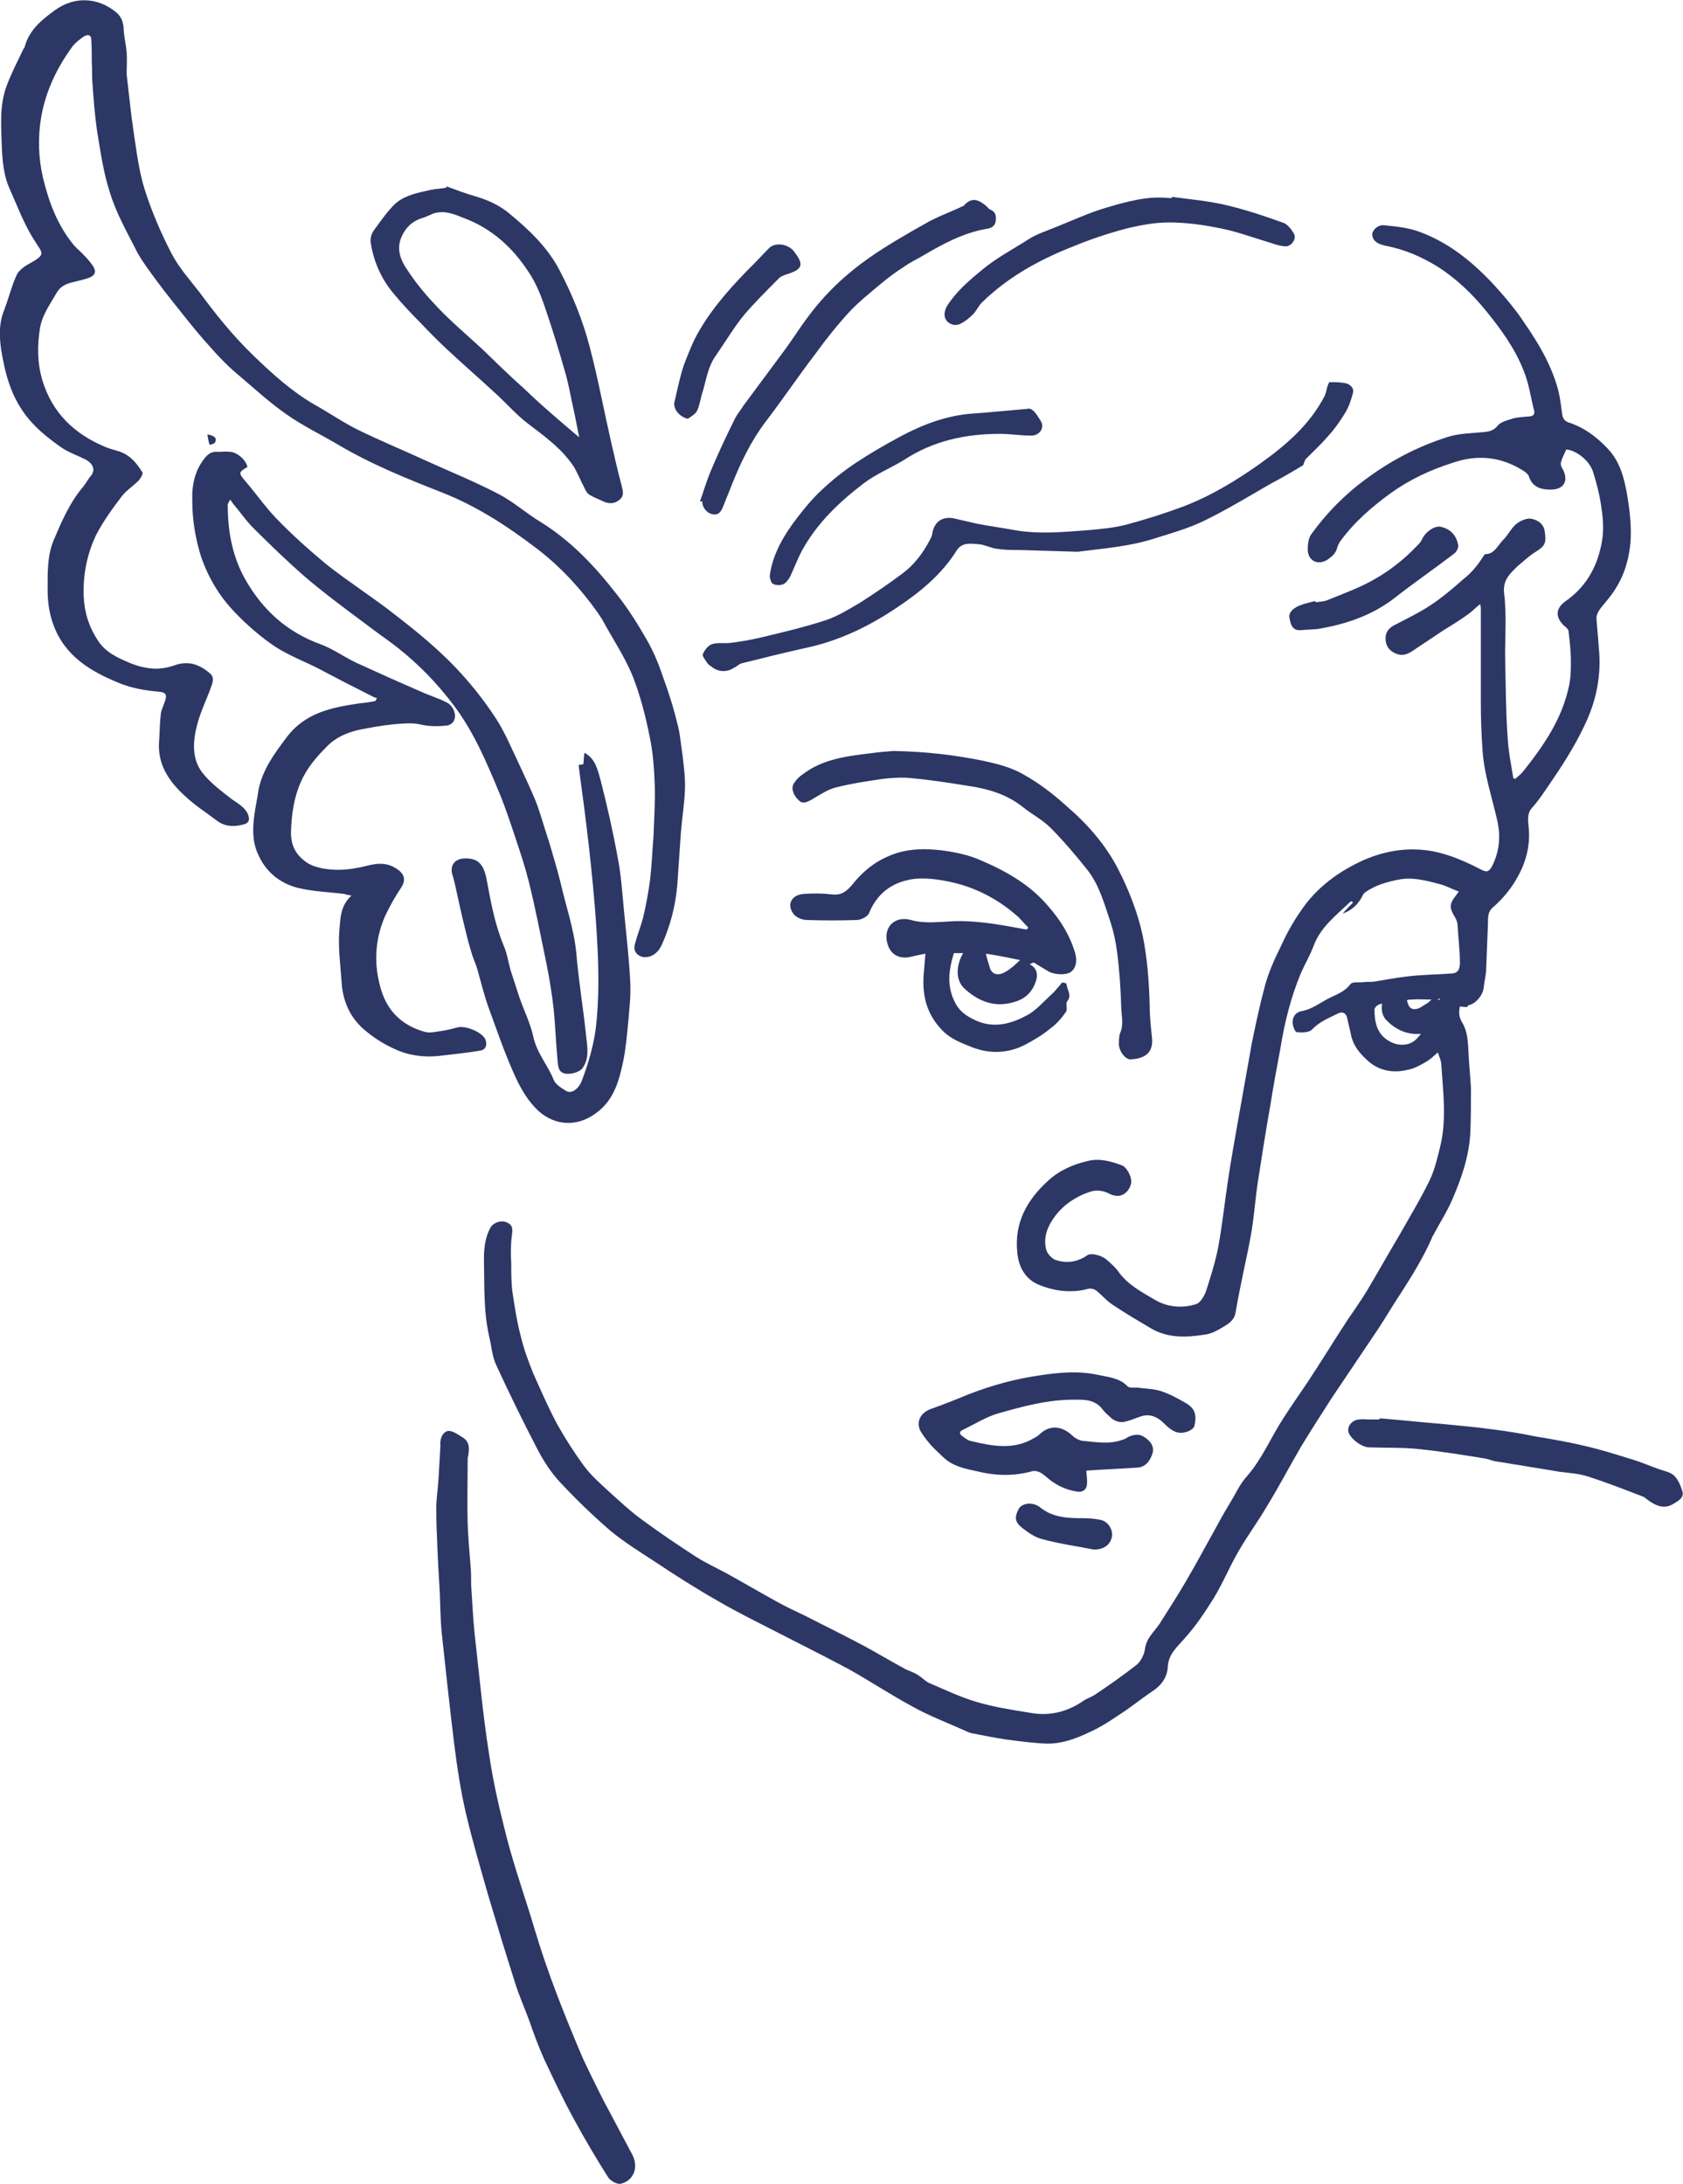
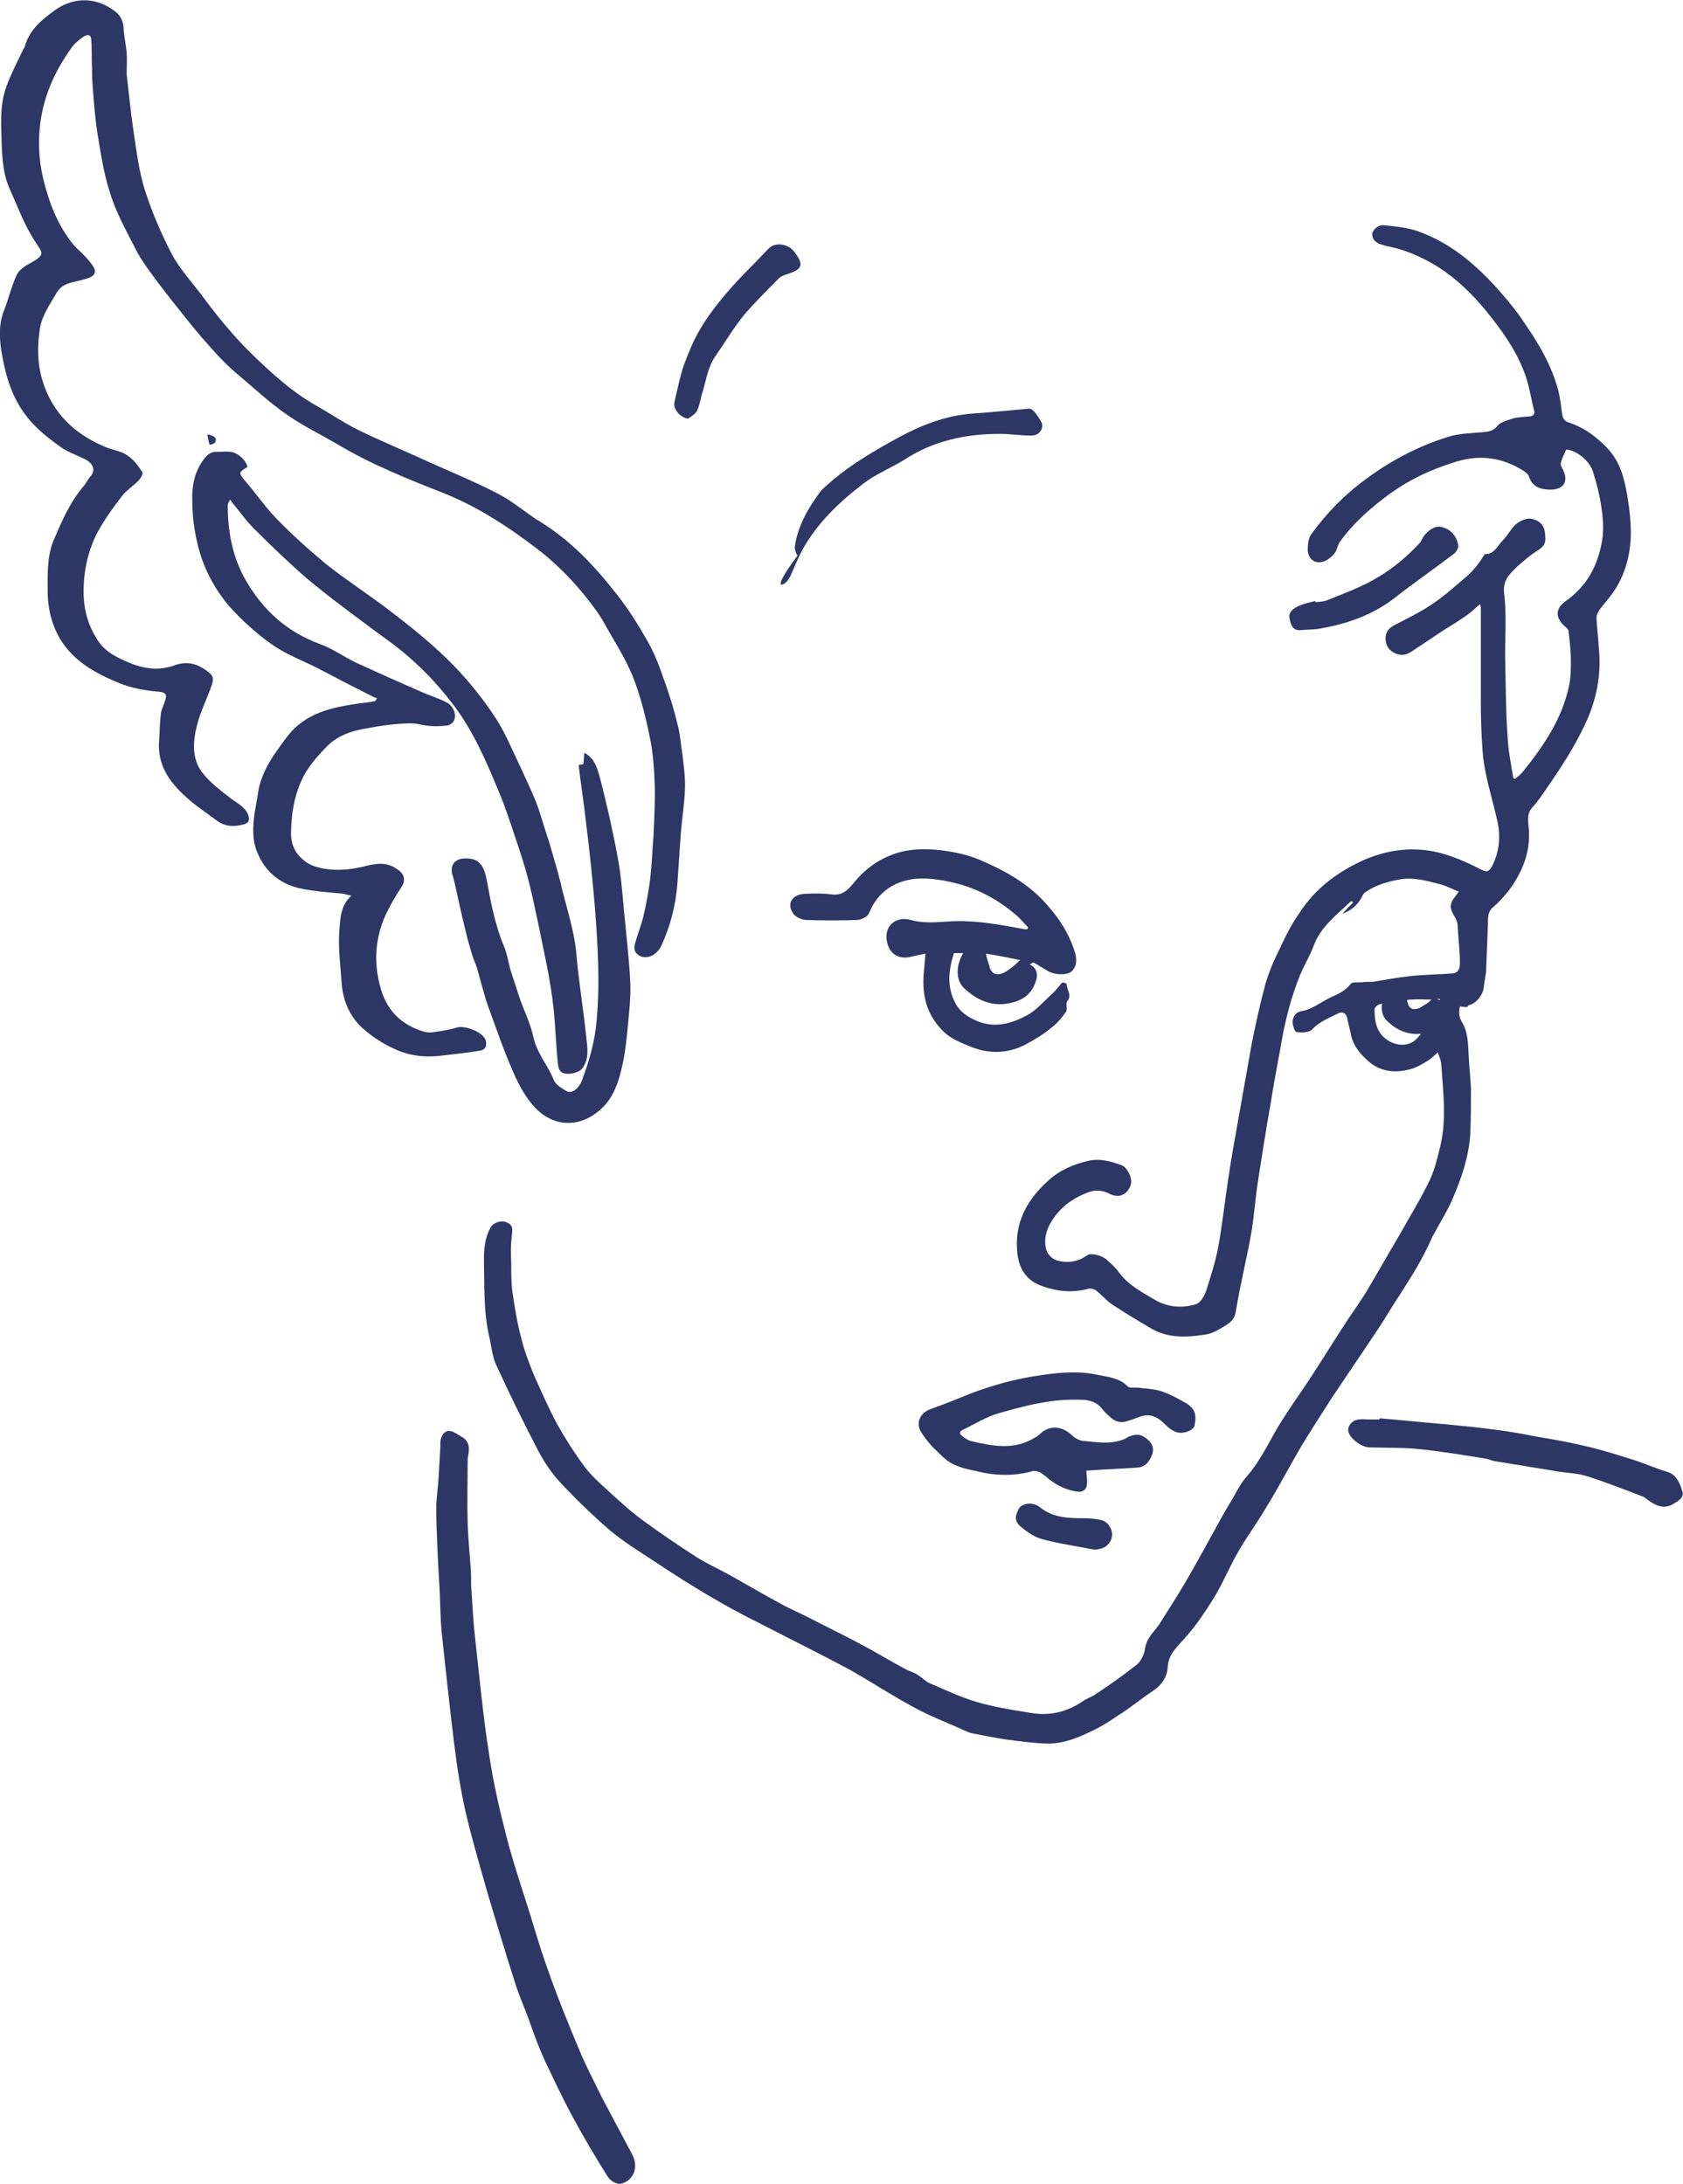
<svg xmlns="http://www.w3.org/2000/svg" version="1.1" id="Layer_2_1_" x="0px" y="0px" width="289.7px" height="376px" viewBox="0 0 289.7 376" style="enable-background:new 0 0 289.7 376;" xml:space="preserve">
  <style type="text/css">
	.st0{fill:#2C3765;}
</style>
  <g>
    <path class="st0" d="M241.1,222.7c2-3.1,3.9-6.2,5.4-9.6c0-0.1,0.1-0.3,0.2-0.4c1.1-2.1,2.4-4.1,3.3-6.2c1.6-3.7,2.9-7.5,3.1-11.6   c0.1-2.5,0.1-5.1,0.1-7.6c-0.1-1.8-0.3-3.7-0.4-5.6c-0.1-2-0.1-4.1-1.2-5.8c-0.5-0.9-0.5-1.7-0.3-2.6c0.7,0,1.4,0.3,1.4-0.2   c1.3-0.2,2.6-1.8,2.7-3.1c0.1-0.9,0.3-1.8,0.4-2.7c0.1-2.5,0.2-5.1,0.3-7.6c0.1-1.2-0.2-2.5,0.8-3.4c1.6-1.4,3-3,4.1-4.9   c1.7-2.9,2.5-5.9,2.1-9.3c-0.1-1-0.2-2.1,0.6-3c1.1-1.2,2-2.6,2.9-3.9c2.2-3.2,4.4-6.6,6.1-10.2c2.1-4.3,3-8.8,2.5-13.6   c-0.1-1.7-0.3-3.3-0.4-5c0-0.4,0.2-0.9,0.4-1.2c0.5-0.8,1.2-1.5,1.8-2.3c2.4-3,3.5-6.5,3.7-10.2c0.1-2.5-0.2-5-0.6-7.4   c-0.5-2.9-1.2-5.8-3.4-8.1c-1.9-2-3.9-3.5-6.5-4.4c-0.8-0.2-1.2-0.7-1.3-1.5c-0.2-1.3-0.3-2.5-0.6-3.8c-1.1-4.4-3.4-8.3-5.9-11.9   c-1.5-2.3-3.3-4.4-5.1-6.4c-3.7-4-7.8-7.4-13-9.3c-1.9-0.7-3.9-0.9-5.9-1.1c-1.1-0.2-2.1,0.7-2.2,1.5c0,0.9,0.6,1.6,1.9,1.9   c0.1,0,0.2,0.1,0.3,0.1c3.3,0.6,6.3,1.9,9.2,3.7c3.1,2,5.8,4.6,8.1,7.4c2.6,3.2,5.1,6.6,6.6,10.5c0.9,2.2,1.2,4.6,1.8,6.9   c0.1,0.6-0.3,0.9-0.9,0.9c-0.9,0.1-2,0.1-2.9,0.4c-1,0.3-2.1,0.6-2.6,1.3c-0.7,0.8-1.4,0.9-2.3,1c-2.1,0.2-4.4,0.2-6.4,0.9   c-5,1.6-9.6,4-13.9,7.2c-3.7,2.7-6.8,5.9-9.4,9.5c-0.5,0.7-0.6,1.8-0.6,2.7c0.1,2,1.9,2.7,3.5,1.6c0.7-0.5,1.4-1.1,1.6-2.1   c0.1-0.3,0.3-0.7,0.5-1c2.4-3.3,5.4-5.9,8.7-8.3c3.2-2.3,6.8-4,10.6-5.2c4.3-1.5,8.4-1.1,12.3,1.4c0.4,0.3,0.8,0.6,0.9,1   c0.6,1.8,2.1,2.2,3.7,2.2c2.4,0,3.2-1.6,2-3.7c-0.2-0.3-0.3-0.7-0.2-1c0.2-0.8,0.6-1.5,0.9-2.2c1.7,0.1,4,1.9,4.6,3.8   c0.6,1.9,1.1,3.8,1.4,5.8c0.3,1.9,0.5,4,0.2,5.9c-0.7,4.4-2.6,8-6.3,10.6c-1.8,1.3-1.8,2.8-0.2,4.3c0.3,0.2,0.7,0.6,0.7,0.9   c0.2,1.7,0.4,3.4,0.4,5.1c0,1.4,0,2.8-0.3,4.2c-1.2,5.8-4.4,10.4-7.9,14.8c-0.4,0.5-0.9,0.9-1.4,1.3c-0.1,0-0.2-0.1-0.3-0.1   c-0.4-2.4-0.9-4.9-1-7.3c-0.3-4.2-0.3-8.4-0.4-12.6c-0.1-4,0.3-8.1-0.2-12c-0.2-2.1,0.8-3.1,2-4.3c0.1-0.1,0.2-0.2,0.3-0.3   c1-0.8,1.9-1.7,3-2.4c1.8-1.1,2-1.6,1.7-3.6c-0.2-1.4-1.3-2-2.4-2.2c-0.8-0.1-1.9,0.4-2.6,1c-0.8,0.7-1.3,1.8-2.1,2.6   c-1,1-1.6,2.6-3.2,2.5c-0.5,0.7-0.9,1.4-1.4,2c-0.7,0.9-1.5,1.7-2.4,2.4c-1.8,1.6-3.7,3.2-5.7,4.5c-2,1.3-4.1,2.3-6.2,3.4   c-0.9,0.5-1.4,1.2-1.4,2.2c0,1.3,0.6,2.1,1.7,2.6c1.1,0.5,2,0.2,2.9-0.4c1.8-1.2,3.6-2.4,5.4-3.6c1.5-0.9,2.9-1.8,4.3-2.8   c0.7-0.5,1.2-1.1,2-1.7c0.1,0.5,0.1,0.7,0.1,0.9c0,5.4,0,10.7,0,16.1c0,2.7,0.1,5.5,0.3,8.3c0.3,4.2,1.7,8.2,2.6,12.3   c0.5,2.5,0.3,5.1-1,7.6c-0.6,1.1-1.1,0.9-1.9,0.5c-2.5-1.3-5.2-2.5-8.1-3.1c-4.2-0.8-8.2-0.2-12.1,1.5c-4.4,2-8.2,4.8-10.9,8.9   c-1.4,2-2.5,4.1-3.5,6.3c-1,2-1.9,4.1-2.5,6.2c-0.9,3.3-1.6,6.6-2.3,10c-0.8,4.5-1.6,9-2.4,13.5c-0.6,3.4-1.2,6.7-1.7,10.1   c-0.6,3.9-1,7.8-1.7,11.6c-0.5,2.6-1.3,5.1-2.1,7.6c-0.3,0.8-0.9,1.9-1.6,2.2c-2.4,0.8-5,0.6-7.2-0.7c-2.2-1.3-4.5-2.5-6.1-4.6   c-0.6-0.9-1.4-1.6-2.2-2.3c-0.9-0.8-2.7-1.2-3.3-0.8c-1.7,1.2-3.6,1.5-5.6,0.8c-0.6-0.3-1.3-1-1.5-1.7c-0.6-2.2,0.3-4.2,1.5-5.8   c1.5-2,3.6-3.4,6-4.2c1.2-0.4,2.4-0.2,3.5,0.4c0.4,0.2,0.9,0.3,1.3,0.3c1.1,0,2.1-1,2.3-2.2c0.2-0.9-0.7-2.8-1.7-3.1   c-1.9-0.7-3.8-1.2-5.8-0.7c-2.5,0.6-4.9,1.6-6.9,3.5c-3.6,3.3-5.7,7.2-5.2,12.2c0.2,2.4,1.3,4.6,3.7,5.6c2.7,1.1,5.6,1.5,8.5,0.7   c0.4-0.1,1,0,1.4,0.3c1,0.8,1.8,1.8,2.9,2.5c2.1,1.4,4.3,2.7,6.5,4c2.9,1.7,6,1.6,9.2,1.1c1.1-0.1,2.2-0.7,3.2-1.3   c1-0.6,2-1.2,2.2-2.6c0.4-2.4,0.9-4.8,1.4-7.2c0.5-2.3,1-4.7,1.4-7.1c0.4-2.6,0.6-5.3,1-8c0.7-4.5,1.4-9,2.2-13.5   c0.5-3.2,1.1-6.4,1.7-9.6c0.7-4.4,1.8-8.8,3.5-12.9c0.7-1.6,1.6-3.1,2.2-4.7c1.2-3.3,3.9-5.3,6.3-7.6c0.1-0.1,0.2-0.1,0.3-0.1   c0.1,0.1,0.1,0.1,0.2,0.2c-0.5,0.5-1.1,1.1-1.8,1.9c1.7-0.6,2.6-1.6,3.3-2.8c0.1-0.3,0.3-0.6,0.5-0.8c1.8-1.3,3.9-1.9,6.1-2.3   c2.5-0.4,4.8,0.3,7.1,0.9c1,0.3,1.9,0.8,3,1.2c-0.3,0.4-0.4,0.6-0.5,0.7c-1.2,1.5-1.1,2.2-0.1,3.8c0.2,0.4,0.4,0.9,0.4,1.3   c0.1,2.1,0.4,4.3,0.4,6.4c0,0.8-0.1,1.8-1.3,1.9c-2.5,0.2-5.1,0.2-7.6,0.5c-1.9,0.2-3.9,0.6-5.8,0.9c-0.6,0.1-1.3,0-1.9,0.1   c-0.7,0.1-1.9-0.1-2.2,0.3c-0.9,1.2-2.1,1.7-3.4,2.3c-1.7,0.8-3.2,2.1-5.1,2.4c-1,0.2-1.5,1-1.5,1.9c0,0.6,0.4,1.7,0.7,1.7   c0.8,0.1,2.1,0.1,2.6-0.4c1.3-1.4,2.9-2,4.5-2.8c0.8-0.4,1.4-0.1,1.6,0.8c0.2,1,0.5,2.1,0.7,3.1c0.4,1.7,1.5,3,2.7,4.1   c2,1.9,4.5,2.3,7,1.7c1.1-0.2,2.2-0.8,3.2-1.4c0.7-0.4,1.2-0.9,2-1.6c0.3,0.9,0.6,1.5,0.6,2.2c0.3,4.5,0.9,9.1-0.1,13.6   c-0.5,2.1-1,4.3-1.9,6.2c-1.6,3.3-3.5,6.4-5.3,9.6c-1.9,3.2-3.7,6.4-5.6,9.6c-1,1.6-2.1,3.2-3.2,4.8c-2.3,3.5-4.5,7.1-6.8,10.6   c-1.4,2.1-2.9,4.2-4.3,6.4c-2.1,3.2-3.6,6.9-6.2,9.9c-1,1.1-1.7,2.4-2.4,3.7c-0.9,1.5-1.8,3-2.6,4.5c-1.9,3.4-3.7,6.8-5.7,10.2   c-1.3,2.2-2.7,4.4-4.1,6.6c-0.9,1.6-2.5,2.7-2.8,4.7c-0.1,1-0.7,2.2-1.4,2.8c-2.3,1.8-4.7,3.5-7.1,5.1c-0.7,0.5-1.5,0.7-2.2,1.2   c-2.8,1.9-5.8,2.6-9.1,2c-3.1-0.5-6.3-1-9.3-1.9c-2.7-0.8-5.4-2.1-8-3.2c-0.7-0.3-1.3-1-2-1.4c-0.7-0.5-1.6-0.7-2.3-1.1   c-2.6-1.4-5.2-3-7.9-4.4c-3-1.6-6.1-3.1-9.2-4.7c-1.7-0.8-3.4-1.6-5-2.5c-2.9-1.6-5.8-3.3-8.7-4.9c-1.7-0.9-3.4-1.7-5-2.7   c-3.1-2-6.2-4.1-9.2-6.3c-2.1-1.5-4-3.3-6-5.1c-1.4-1.3-2.9-2.6-4.1-4.2c-1.7-2.3-3.3-4.8-4.7-7.3c-1.5-2.8-2.8-5.8-4.1-8.7   c-0.8-2-1.6-4.1-2.1-6.2c-0.7-2.6-1.1-5.2-1.5-7.9c-0.2-1.6-0.2-3.3-0.2-4.9c-0.1-1.5-0.1-3.1,0.1-4.7c0.1-1,0.3-1.8-0.8-2.3   c-1-0.5-2.4,0-2.9,0.9c-0.9,1.7-1.1,3.5-1.1,5.4c0.1,4.4-0.1,8.9,0.9,13.3c0.4,1.6,0.5,3.4,1.2,4.9c2.3,5,4.7,9.9,7.2,14.7   c1,1.9,2.3,3.9,3.8,5.5c2.7,2.9,5.6,5.7,8.6,8.3c2.4,2,5,3.6,7.6,5.3c3.6,2.4,7.2,4.7,10.9,6.8c3.4,2,6.9,3.7,10.4,5.5   c3.7,1.9,7.3,3.7,10.9,5.6c0.5,0.3,1,0.5,1.5,0.8c3.7,2.1,7.2,4.4,10.9,6.4c2.7,1.5,5.6,2.6,8.5,3.9c0.5,0.2,1,0.5,1.5,0.6   c2,0.4,4,0.8,6,1.1c2.3,0.3,4.5,0.6,6.8,0.7c2.6,0.1,5.1-0.8,7.4-1.9c1.8-0.8,3.4-1.8,5-2.9c2.1-1.3,4-2.9,6.1-4.3   c1.5-1,2.4-2.4,2.5-4c0.1-2.3,1.6-3.5,2.9-5c1.9-2.1,3.5-4.5,5-6.9c1.6-2.6,2.8-5.6,4.4-8.3c1.5-2.6,3.3-5,4.8-7.6   c2.1-3.4,3.9-6.9,5.9-10.3c1.7-2.8,3.5-5.6,5.3-8.4c2.6-3.9,5.2-7.7,7.8-11.6C238.5,226.9,239.7,224.8,241.1,222.7z M247.8,172.2   l-0.4-0.2c0.2,0,0.3,0,0.5,0C247.8,172.1,247.8,172.2,247.8,172.2z M243,172.1c1.1-0.1,2.2,0,3.4,0c-0.3,0.3-0.6,0.6-1,0.8   c-0.5,0.3-1,0.7-1.5,0.8c-0.9,0.2-1.4-0.2-1.6-1.1c-0.1-0.1-0.1-0.3-0.1-0.4C242.5,172.1,242.7,172.1,243,172.1z M239.2,179.3   c-2.2-1.2-2.6-3.3-2.6-5.5c0-0.3,0.5-0.8,0.9-0.9c0.1,0,0.3-0.1,0.4-0.1c-0.2,1.2,0.1,2.3,0.9,3c1.6,1.6,3.6,2.4,5.8,2.2   c-0.2,0.2-0.4,0.5-0.6,0.7C242.8,180.1,240.8,180.2,239.2,179.3z" />
    <path class="st0" d="M39.9,137.6c-1.8-1.4-3.7-2.8-5.1-4.6c-1.8-2.4-1.6-5.3-0.9-8.1c0.6-2.4,1.8-4.7,2.6-7.1   c0.2-0.7,0.3-1.3-0.4-1.9c-1.9-1.6-3.8-2.2-6.2-1.3c-1.2,0.4-2.5,0.6-3.7,0.5s-2.5-0.4-3.7-0.9c-2.2-0.9-4.4-1.9-5.7-4   c-1.5-2.3-2.3-4.8-2.4-7.7c-0.1-3.7,0.6-7.2,2.2-10.5c1.2-2.3,2.8-4.5,4.4-6.6c0.8-1,1.9-1.7,2.8-2.6c0.4-0.4,0.9-1.3,0.7-1.5   c-0.7-1.1-1.5-2.2-2.6-2.9c-1.1-0.8-2.6-0.9-3.9-1.5c-5.2-2.2-9-5.8-10.7-11.4c-0.9-3-0.9-6.1-0.4-9.1c0.4-2.2,1.7-4,2.8-5.9   c0.8-1.4,1.9-1.7,3.2-2c0.8-0.2,1.7-0.4,2.5-0.7c1-0.4,1.2-1.1,0.6-2c-0.4-0.6-0.9-1.2-1.4-1.7c-0.6-0.7-1.3-1.2-1.9-1.9   c-2.8-3.4-4.3-7.4-5.3-11.6c-0.8-3.4-0.9-7-0.3-10.5c0.8-4.5,2.7-8.4,5.3-12c0.5-0.7,1.3-1.3,2-1.8c0.5-0.3,1.2-0.5,1.3,0.4   c0.1,1.4,0.1,2.7,0.1,4.1c0.1,1.1,0,2.2,0.1,3.3c0.2,2.8,0.4,5.6,0.8,8.4c0.6,3.6,1.1,7.2,2.2,10.6c1,3.3,2.7,6.4,4.3,9.5   c0.7,1.5,1.7,2.9,2.7,4.3c1.6,2.2,3.3,4.4,5,6.5c1.8,2.3,3.6,4.5,5.6,6.7c1.4,1.6,3,3.2,4.7,4.6c2.7,2.3,5.3,4.7,8.2,6.7   c2.7,1.9,5.8,3.4,8.7,5.1c5.7,3.4,11.9,5.9,18,8.3c6.1,2.4,11.4,5.9,16.5,9.8c4,3.1,7.4,6.8,10.3,10.9c0.3,0.5,0.7,1,1,1.6   c1.7,3.1,3.7,6.1,5,9.3c1.3,3.3,2.2,6.8,2.9,10.3c0.6,2.7,0.8,5.6,0.9,8.4c0.1,2.9-0.1,5.8-0.2,8.7c-0.2,2.5-0.3,5.1-0.6,7.7   c-0.3,2.2-0.7,4.4-1.2,6.5c-0.4,1.5-1,3-1.4,4.5c-0.3,1.1,0.1,1.8,1.1,2.2c1.3,0.4,2.8-0.4,3.5-2c1.5-3.3,2.4-6.8,2.7-10.5   c0.2-2.9,0.4-5.9,0.6-8.8c0.2-2.5,0.6-4.9,0.7-7.4c0.1-2-0.2-4-0.4-5.9c-0.3-1.8-0.4-3.7-0.9-5.5c-0.7-2.9-1.6-5.7-2.6-8.4   c-0.7-2.1-1.6-4.2-2.7-6.1c-1.5-2.6-3.1-5.2-5-7.6c-3.8-4.9-7.9-9.3-13.2-12.6c-2.5-1.5-4.7-3.5-7.2-4.8c-4-2.1-8.2-3.8-12.4-5.7   c-3.9-1.8-8-3.5-11.9-5.4c-2.6-1.3-4.9-2.9-7.4-4.3c-4-2.3-7.4-5.4-10.7-8.6c-3.4-3.3-6.3-6.9-9.1-10.7c-1.7-2.2-3.6-4.3-4.9-6.8   c-1.8-3.5-3.4-7.2-4.6-11c-1-3.2-1.4-6.6-1.9-9.9c-0.5-3.3-0.8-6.6-1.2-9.9c0.1,0,0.3,0,0,0c0-1.3,0.1-2.5,0-3.8   c-0.1-1.2-0.4-2.5-0.5-3.7c0-1.2-0.3-2.3-1.2-3.1c-3.2-2.7-7.3-2.9-10.7-0.4C7.2,3.4,5.1,5.1,4.3,7.9c0,0.2-0.2,0.4-0.3,0.6   c-1,2.1-2.1,4.2-2.9,6.4c-1.2,3.3-0.9,6.7-0.8,10.1c0.1,2.6,0.3,5.2,1.4,7.6c1.3,2.9,2.4,5.9,4.1,8.6c1.6,2.6,2.3,2.5-1.1,4.4   C4,46,3.1,46.7,2.8,47.5c-0.9,2-1.4,4.2-2.2,6.2c-0.8,2.1-0.7,4.4-0.4,6.5c0.6,3.7,1.5,7.4,3.8,10.7c1.8,2.6,4.1,4.4,6.5,6.1   c1.3,0.9,2.8,1.4,4.2,2.1c1.1,0.6,2,1.7,0.8,3c-0.4,0.5-0.7,1.1-1.1,1.6c-2.4,2.8-3.8,6.1-5.2,9.4c-1.1,2.7-1,5.7-1,8.6   c0,2,0.3,4,1,5.9c2,5.4,6.4,8,11.3,10c2.2,0.9,4.5,1.3,6.9,1.5c1.1,0.1,1.4,0.5,1,1.6c-0.2,0.7-0.6,1.4-0.7,2.1   c-0.2,1.5-0.2,3.1-0.3,4.6c-0.4,4.2,1.7,7.2,4.6,9.8c1.6,1.5,3.5,2.7,5.2,4c1.4,1.1,2.9,1.2,4.5,0.8c1.2-0.2,1.4-0.9,0.9-2   C42,138.9,40.9,138.3,39.9,137.6z" />
    <path class="st0" d="M82.6,180.9c0.9-0.1,1.3-0.8,1-1.8c-0.4-1.3-3.4-2.6-4.9-2.2c-1.3,0.4-2.6,0.6-4,0.8c-0.6,0.1-1.2,0.1-1.8-0.1   c-3.7-1.1-6.2-3.5-7.3-7.2c-1.3-4.3-1.1-8.6,0.7-12.7c0.8-1.7,1.7-3.3,2.7-4.8c0.9-1.3,0.7-2.4-0.7-3.3c-1.9-1.3-3.8-0.9-5.7-0.4   c-2.6,0.6-5.1,0.8-7.6,0.2c-0.9-0.2-1.9-0.6-2.6-1.2c-1.7-1.3-2.4-3-2.3-5.2c0.1-2.9,0.5-5.7,1.7-8.4c1-2.3,2.6-4.2,4.4-6   c1.5-1.6,3.4-2.4,5.4-2.9c2-0.4,4.1-0.8,6.2-1c1.4-0.1,3-0.3,4.4,0c1.6,0.4,3.2,0.4,4.9,0.2c0.3-0.1,0.7-0.3,0.9-0.6   c0.7-0.9,0.2-2.6-1-3.3c-1.5-0.8-3-1.2-4.5-1.9c-3.7-1.6-7.5-3.3-11.2-5c-2.1-1-4-2.4-6.2-3.2c-5.7-2.1-9.8-5.8-12.8-11   c-2.3-4-3.1-8.4-3.1-13c0-0.2,0.2-0.4,0.4-0.9c0.2,0.3,0.4,0.5,0.5,0.7c1.2,1.4,2.2,2.9,3.5,4.2c2.9,2.9,5.9,5.8,9,8.5   c3.3,2.8,6.8,5.4,10.3,8c1.8,1.4,3.6,2.6,5.4,4c3.7,2.9,6.9,6.2,9.7,9.9c3.5,4.6,5.7,9.8,7.9,15.1c1.1,2.6,2,5.4,2.9,8.1   c0.8,2.4,1.6,4.8,2.2,7.2c1.2,4.8,2.1,9.6,3.1,14.4c0.5,2.5,0.9,5,1.2,7.6c0.3,3,0.4,6.1,0.7,9.2c0.1,0.7,0.1,1.6,1.1,1.9   c1,0.3,2.6-0.2,3.1-0.8c1.3-1.7,0.9-3.7,0.7-5.6c-0.5-4.8-1.3-9.5-1.7-14.3c-0.4-4.2-1.8-8.1-2.7-12.1c-0.6-2.4-1.3-4.7-2-7.1   c-0.8-2.3-1.4-4.7-2.3-7c-0.8-1.9-1.7-3.9-2.6-5.8c-1.4-2.9-2.6-5.9-4.3-8.5c-2.1-3.2-4.5-6.2-7.1-8.9c-3.1-3.2-6.5-6-10-8.7   c-3.9-3.1-8.2-5.8-12.1-8.9c-3-2.5-5.9-5.1-8.6-7.9c-1.9-2-3.5-4.3-5.3-6.4c-1.2-1.4-1.1-1.5,0.4-2.4c-0.3-1.3-1.8-2.5-2.9-2.6   c-0.8-0.1-1.5,0-2.2,0c-1-0.1-1.6,0.3-2.2,1c-1.8,2.2-2.3,4.8-2.2,7.5c0,3.1,0.5,6.2,1.4,9.2c1.2,3.7,3.2,7.1,5.9,9.9   c2.1,2.2,4.4,4.2,6.9,5.9c2.3,1.5,4.9,2.5,7.3,3.7c3.2,1.7,6.3,3.3,9.5,4.9c0.3,0.2,0.5,0.2,0.8,0.3c-0.1,0.2-0.2,0.3-0.3,0.5   c-0.9,0.2-1.8,0.3-2.7,0.4c-4.8,0.7-9.4,1.6-12.6,5.9c-2.1,2.8-4.1,5.5-4.8,9c-0.2,1.4-0.5,2.8-0.7,4.2c-0.3,2.2-0.4,4.5,0.5,6.6   c1.3,3.2,3.8,5.3,7.1,6.1c2.6,0.6,5.2,0.7,7.8,1c0.3,0.1,0.7,0.2,1.3,0.3c-2,1.8-1.9,4.1-2.1,6.2c-0.2,2.9,0.2,5.8,0.4,8.7   c0.2,3.2,1.4,6,3.8,8.1c1.5,1.3,3.3,2.5,5.1,3.3c2.4,1.2,5.2,1.6,7.9,1.3C78,181.5,80.3,181.3,82.6,180.9z" />
    <path class="st0" d="M103.7,361.3c-1.2-2.4-2.4-4.8-3.5-7.2c-3-7.1-5.9-14.3-8.1-21.7c-1.6-5.4-3.5-10.7-4.9-16.1   c-1.2-4.7-2.3-9.4-3-14.2c-1.1-6.9-1.7-13.8-2.5-20.8c-0.3-2.8-0.4-5.6-0.6-8.4c0-1.1,0-2.2-0.1-3.3c-0.2-2.4-0.4-4.8-0.5-7.2   c-0.1-3.7,0-7.5,0-11.3c0.3-1.4,0.5-2.9-1-3.7c-0.8-0.5-1.8-1.2-2.5-1c-0.9,0.3-1.3,1.4-1.2,2.5c0,0,0,0.1,0,0.2   c-0.1,1.7-0.2,3.5-0.3,5.3c-0.1,1.5-0.3,3.1-0.4,4.6c0,1.7,0,3.4,0.1,5.1c0.1,3.4,0.3,6.7,0.5,10.1c0.1,2.2,0.1,4.4,0.3,6.6   c0.7,6.5,1.4,13.1,2.2,19.6c0.5,4,1.1,7.9,2,11.8c1.1,4.7,2.5,9.4,3.8,14c1.5,5,3,10,4.6,15c0.7,2.3,1.7,4.5,2.5,6.7   c0.8,2.3,1.6,4.5,2.6,6.7c1.6,3.4,3.2,6.8,5,10.1c1.9,3.5,3.9,6.9,6,10.2c0.4,0.6,1.5,1.2,2.1,1.1c2.3-0.5,3.2-2.9,2-5.1   C107.1,367.7,105.4,364.5,103.7,361.3z" />
    <path class="st0" d="M180.4,167.2c0.9,0.6,3.1,0.8,4,0.1c0.9-0.8,1-1.9,0.7-3.1c-0.9-3.1-2.5-5.7-4.6-8.1c-3.1-3.7-7.1-6-11.5-7.9   c-2.2-1-4.6-1.5-7-1.8c-2.6-0.3-5.2-0.3-7.7,0.5c-3.1,1-5.5,2.8-7.5,5.3c-1,1.2-1.9,2-3.6,1.8c-1.6-0.2-3.1-0.2-4.7-0.1   c-2.3,0.1-3.2,1.9-1.8,3.6c0.5,0.5,1.4,0.9,2.2,0.9c2.9,0.1,5.8,0.1,8.6,0c0.7,0,1.9-0.6,2.1-1.2c1.5-3.7,4.4-5.5,8-5.9   c2.5-0.2,5.3,0.3,7.8,1c3.7,1.1,7,3,9.9,5.6c0.6,0.6,1.1,1.2,1.7,1.8c-0.1,0.1-0.1,0.2-0.2,0.3c-0.3,0-0.6,0-0.9-0.1   c-3.8-0.7-7.6-1.4-11.6-1.3c-2.5,0.1-5,0.5-7.5-0.2c-2.9-0.8-4.9,1.4-4,4.2c0.5,1.7,1.9,2.5,3.7,2.2c0.9-0.2,1.7-0.4,2.8-0.6   c-0.1,1.2-0.2,2.4-0.3,3.5c-0.3,3.9,0.6,7.2,3.5,10c1.4,1.3,3.1,1.9,4.8,2.6c3.1,1.2,6.3,1.1,9.3-0.5c1.5-0.8,3-1.7,4.3-2.8   c1-0.7,1.9-1.8,2.6-2.8c0.3-0.4-0.1-1.4,0.2-1.8c0.9-1.1-0.1-2-0.1-3c0-0.1-0.7-0.3-0.8-0.2c-0.6,0.7-1.2,1.5-1.9,2.1   c-1.3,1.2-2.6,2.7-4.1,3.5c-2.6,1.4-5.5,2.3-8.6,1c-1.6-0.7-2.9-1.5-3.7-3c-1.6-2.9-1.2-5.8-0.3-8.7c0.6,0,1,0,1.6,0   c-1.3,2.2-1.3,4.7,0.2,6.1c2.3,2.1,5,3.3,8.3,2.4c1.7-0.4,3.1-1.4,3.8-3.1c0.5-1.2,0.8-2.6-0.9-3.5c0.2,0,0.3-0.1,0.7-0.3   C178.7,166.2,179.6,166.7,180.4,167.2z M174,166.7c-0.5,0.4-1.1,0.8-1.8,1c-1,0.2-1.7-0.3-1.9-1.4c-0.2-0.6-0.4-1.2-0.6-2.1   c2,0.3,4,0.7,5.9,1.1C175,165.8,174.6,166.3,174,166.7z" />
-     <path class="st0" d="M67.8,50.6c1.4,1.7,3,3.4,4.6,5c1.5,1.6,3,3.1,4.6,4.6c2.9,2.7,5.9,5.3,8.8,8c1.6,1.5,3.1,3.2,4.9,4.6   c3,2.3,6,4.4,8.1,7.6c0.7,1.2,1.2,2.5,1.9,3.8c0.2,0.4,0.4,0.8,0.8,1c0.8,0.5,1.7,0.8,2.5,1.2c1,0.4,1.9,0.3,2.7-0.4   c0.8-0.7,0.5-1.5,0.3-2.4c-0.7-2.6-1.3-5.3-1.9-7.9c-1.2-5.3-2.2-10.7-3.6-16c-1.2-4.6-3-9-5.2-13.2c-2.1-4-5.3-7-8.7-9.8   c-1.7-1.4-3.7-2.3-5.8-2.9c-1.7-0.5-3.3-1.1-4.9-1.7c-0.1,0.1-0.1,0.2,0,0.2c-0.9,0.2-1.9,0.2-2.8,0.4c-2.2,0.5-4.5,0.9-6.2,2.5   c-1.3,1.3-2.4,2.9-3.5,4.4c-0.4,0.5-0.7,1.4-0.6,2.1C64.3,45,65.6,48,67.8,50.6z M69.2,40.6c0.7-1.5,1.8-2.5,3.3-3   c0.7-0.2,1.3-0.5,2-0.8c2-0.7,3.7,0.1,5.5,0.8c4.7,1.8,8.2,5,10.9,9.1c1.3,1.9,2.2,4.1,2.9,6.2c1.3,3.8,2.5,7.7,3.6,11.6   c0.5,1.8,0.8,3.6,1.2,5.4c0.4,1.7,0.7,3.5,1.1,5.4c-3.3-2.8-6.5-5.5-9.6-8.5c-2.5-2.2-4.8-4.5-7.2-6.8c-2.5-2.3-5.1-4.5-7.5-7   c-1.9-2-3.7-4.1-5.2-6.4C69,44.9,68.1,42.9,69.2,40.6z" />
    <path class="st0" d="M100.1,186.2c-0.6,1.4-1.8,2.2-2.7,1.6c-0.8-0.5-1.8-1.1-2.1-1.9c-1-2.5-2.9-4.6-3.5-7.4   c-0.5-2.3-1.6-4.5-2.4-6.8c-0.5-1.5-1-3.1-1.5-4.6c-0.4-1.4-0.6-2.9-1.2-4.3c-1.5-3.6-2.2-7.4-2.9-11.2c-0.5-2.8-1.5-3.9-3.9-3.8   c-1.8,0.1-2.6,1.4-1.9,3.2c0.1,0.4,0.2,0.8,0.3,1.2c0.6,2.8,1.2,5.5,1.9,8.3c0.3,1.3,0.7,2.7,1.1,4c0.3,0.9,0.7,1.7,0.9,2.5   c0.6,2.1,1.1,4.2,1.8,6.2c1.4,3.8,2.7,7.7,4.4,11.5c0.9,2.1,2.1,4.3,3.7,6c2.9,3.1,7.1,3.6,10.7,0.8c2.9-2.2,3.8-5.5,4.5-8.9   c0.4-2,0.6-4.1,0.8-6.2c0.2-2.4,0.5-4.7,0.4-7.1c-0.2-4.2-0.7-8.4-1.1-12.6c-0.3-3.1-0.5-6.2-1.1-9.2c-0.8-4.4-1.8-8.8-2.9-13.1   c-0.5-1.7-0.8-3.7-2.8-4.8c-0.1,0.7-0.1,1.3-0.2,2c-0.3,0-0.5,0.1-0.8,0.1c0.4,3.4,0.9,6.6,1.3,10.1c0.6,4.8,1.1,9.6,1.5,14.4   c0.5,6.5,0.9,13,0.3,19.5C102.4,179.3,101.4,182.8,100.1,186.2z" />
-     <path class="st0" d="M203.7,87.2c-3.2,1.2-6.4,2.2-9.7,3.1c-2.3,0.6-4.6,0.8-6.9,1c-4.1,0.3-8.2,0.7-12.3,0   c-2.2-0.4-4.3-0.7-6.5-1.1c-1.3-0.3-2.6-0.6-3.9-0.9c-2-0.5-3.5,0.4-3.9,2.4c0,0.4-0.2,0.8-0.4,1.2c-1.2,2.3-2.7,4.3-4.7,5.8   c-2.4,1.8-4.9,3.5-7.4,5.1c-1.9,1.1-3.8,2.3-5.9,3c-3.7,1.2-7.5,2.1-11.3,3c-1.7,0.4-3.5,0.7-5.2,0.9c-1,0.1-2.1-0.1-3,0.2   c-0.7,0.2-1.3,1-1.6,1.7c-0.2,0.3,0.4,1,0.7,1.5c0.2,0.3,0.5,0.5,0.8,0.7c1.1,0.9,2.6,1,3.8,0.2c0.5-0.2,0.9-0.7,1.4-0.8   c3.6-0.9,7.2-1.8,10.8-2.6c5.8-1.2,11-3.7,15.9-7c3.9-2.6,7.6-5.6,10.2-9.7c0.9-1.6,2.5-1.3,3.9-1.2c1.1,0.1,2.1,0.7,3.2,0.8   c1.3,0.2,2.6,0.2,3.9,0.2c3.3,0.1,6.6,0.2,9.9,0.3c4.6-0.6,9.2-0.9,13.9-2.5c2.6-0.8,5.3-1.6,7.8-2.8c3.9-1.9,7.7-4.2,11.5-6.4   c1.9-1,3.8-2.1,5.6-3.2c0.1-0.1,0.1-0.3,0.2-0.5c0.1-0.2,0.1-0.4,0.3-0.6c1.3-1.3,2.6-2.5,3.8-3.9c1.1-1.2,2.1-2.6,3-4.1   c0.6-1,1-2.2,1.3-3.4c0.2-0.8-0.5-1.4-1.2-1.6c-0.9-0.2-1.9-0.2-2.8-0.2c-0.2,0-0.4,0.7-0.5,1.1c-0.1,0.4-0.2,0.9-0.4,1.3   c-2.6,5-6.7,8.5-11.2,11.7C212.7,82.8,208.4,85.4,203.7,87.2z" />
    <path class="st0" d="M165.7,246.2c2.1-1,4.1-2.3,6.3-2.9c3.9-1.1,7.9-2.2,12.1-2.3c2.1,0,4.3-0.3,5.8,1.8c0.3,0.4,0.7,0.7,1.1,1.1   c0.7,0.7,1.6,1.1,2.6,0.9c0.8-0.2,1.6-0.5,2.4-0.8c1.7-0.7,3.1-0.2,4.4,1.1c1,1,2.1,1.9,3.6,1.5c0.6-0.1,1.5-0.6,1.6-1.1   c0.4-1.8,0.2-3-1.6-4c-1.4-0.8-2.7-1.5-4.2-2c-1.3-0.4-2.7-0.4-4.1-0.6c-0.5,0-1.3,0.1-1.6-0.2c-1.4-1.5-3.4-1.6-5.2-2   c-3.3-0.7-6.6-0.4-9.9,0.1c-4.2,0.6-8.2,1.7-12.1,3.2c-2.2,0.9-4.4,1.8-6.7,2.6c-1.9,0.7-2.7,2.5-1.5,4.2c0.6,0.9,1.3,1.8,2.1,2.6   c1,0.9,1.9,2,3.1,2.6c1.3,0.7,2.8,1,4.2,1.3c3.2,0.8,6.4,0.9,9.6,0c0.4-0.1,0.9,0,1.3,0.2c0.6,0.3,1.1,0.8,1.6,1.2   c1.4,1.1,2.9,1.8,4.7,2.1c0.9,0.2,1.7-0.2,1.8-1.2c0.1-0.9-0.1-1.7-0.1-2.4c2.8-0.2,5.6-0.3,8.5-0.5c1.5,0,2.3-0.9,2.8-2.2   c0.4-1,0.1-1.9-0.7-2.6c-1.1-1-2-1.1-3.4-0.5c-0.3,0.2-0.6,0.4-1,0.5c-2.2,0.8-4.4,0.4-6.6,0.2c-0.7,0-1.6-0.5-2.1-1   c-1.7-1.6-3.8-1.8-5.5-0.2c-0.3,0.3-0.6,0.5-1,0.7c-3.5,2.1-7.2,1.4-10.9,0.5c-0.5-0.1-1-0.5-1.4-0.8   C165.2,247,165,246.5,165.7,246.2z" />
-     <path class="st0" d="M192.6,179.9c0.1,1.2,1.1,2.5,2,2.5c2-0.1,4-0.8,3.7-3.7c-0.2-1.9-0.4-3.7-0.4-5.5c-0.1-4.1-0.4-8.1-1.2-12.1   c-0.9-4.1-2.4-7.9-4.3-11.6c-2.2-4.2-5.3-7.7-8.8-10.7c-2.3-2.1-4.8-4-7.5-5.5c-2.1-1.2-4.5-1.8-6.8-2.3c-4.9-1-9.9-1.6-15.5-1.7   c-1.1,0.1-2.7,0.2-4,0.4c-4.1,0.5-8.2,1-11.6,3.6c-0.6,0.4-1.1,0.9-1.5,1.5c-0.6,0.8-0.2,2.1,0.8,3c0.7,0.7,1.3,0.3,2,0   c1.4-0.8,2.8-1.8,4.3-2.2c2.7-0.7,5.5-1.1,8.2-1.5c1.7-0.2,3.4-0.3,5.1-0.1c3.2,0.3,6.4,0.8,9.5,1.3c3.4,0.5,6.6,1.4,9.4,3.6   c1.6,1.3,3.4,2.2,4.8,3.6c2.3,2.3,4.4,4.8,6.4,7.3c2.1,2.7,2.9,5.9,4,9.1c0.5,1.6,0.9,3.4,1.1,5.1c0.4,3.1,0.6,6.2,0.7,9.3   c0,1.5,0.5,3.1-0.2,4.6C192.6,178.5,192.6,179.2,192.6,179.9z" />
-     <path class="st0" d="M128,69.8c-0.5,0.8-1.1,1.5-1.5,2.3c-1.5,3-2.9,6-4.2,9.1c-0.7,1.7-1.2,3.4-1.8,5.1c0.1,0,0.2,0.1,0.4,0   c-0.1,0.9,0.7,2,1.6,2.2c1,0.3,1.5-0.2,1.9-1.1c0.5-1.3,1.1-2.7,1.6-4c1.5-3.8,3.3-7.5,5.8-10.8c2.9-3.8,5.6-7.8,8.5-11.6   c1.8-2.5,3.8-5,5.9-7.3c1.7-1.8,3.6-3.3,5.5-4.9c1.3-1.1,2.7-2.1,4.1-3c1-0.7,2.1-1.2,3.1-1.8c3.4-2,6.9-3.9,10.9-4.6   c0.9-0.1,1.5-0.5,1.6-1.4c0.1-0.8,0-1.5-0.9-1.9c-0.3-0.1-0.5-0.4-0.7-0.6c-1.2-1-2.4-1.7-3.8-0.2c-0.1,0.2-0.3,0.2-0.5,0.3   c-2.1,1-4.4,1.8-6.4,3c-3.2,1.8-6.5,3.7-9.5,5.8c-4,2.8-7.5,6.1-10.4,10c-1.6,2.1-3,4.4-4.6,6.5C132.4,63.9,130.2,66.8,128,69.8z" />
    <path class="st0" d="M289.6,256.8c-0.3-1-0.7-2-1.4-2.7c-0.6-0.6-1.6-0.8-2.5-1.1c-1.7-0.6-3.3-1.3-5-1.8c-2.6-0.8-5.1-1.6-7.7-2.2   c-2.9-0.7-5.8-1.2-8.8-1.7c-2.4-0.5-4.9-0.9-7.3-1.2c-2.8-0.4-5.5-0.6-8.3-0.9c-3.7-0.3-7.4-0.7-11.1-1c0,0.1,0,0.1-0.1,0.2   c-0.6,0-1.1,0-1.7,0s-1.2-0.1-1.8,0c-1.2,0.1-2,1.2-1.8,2.1c0.3,1.2,2.3,2.7,3.6,2.7c2.9,0.1,5.8,0,8.6,0.3c3.8,0.4,7.5,1,11.2,1.6   c0.7,0.1,1.3,0.4,1.9,0.5c1.5,0.2,2.9,0.5,4.4,0.7c2.2,0.4,4.4,0.7,6.6,1.1c1.6,0.2,3.3,0.3,4.9,0.8c3.1,1,6.2,2.2,9.3,3.4   c0.4,0.1,0.7,0.4,1.1,0.7c1.4,1,2.8,1.6,4.4,0.6C288.9,258.4,289.9,257.9,289.6,256.8z" />
-     <path class="st0" d="M163,52.7c-0.5,0.9-0.6,1.9,0,2.6c0.6,0.6,1.5,0.9,2.4,0.4c0.8-0.4,1.5-1,2.1-1.6c0.6-0.6,0.9-1.4,1.5-2   c4.5-4.4,9.9-7.4,15.8-9.7c2.9-1.2,5.9-2.2,8.9-3c2.4-0.6,5-1.1,7.5-1.1c2.9,0,5.9,0.4,8.8,1c2.6,0.5,5.1,1.4,7.7,2.2   c1.1,0.3,2.2,0.8,3.4,0.9c1.1,0.2,2.2-1.3,1.6-2.2c-0.4-0.7-1-1.5-1.7-1.8c-3.3-1.2-6.6-2.3-10-3.1c-3-0.7-6.2-1-9.3-1.4   c0,0.1,0,0.2,0,0.2c-0.2,0-0.3,0-0.5,0c-3.6-0.4-7.2,0.6-10.6,1.6c-3.1,0.9-6.1,2.3-9.1,3.5c-1.5,0.6-3,1.1-4.3,1.9   c-2.8,1.8-5.7,3.3-8.2,5.4C166.7,48.4,164.6,50.2,163,52.7z" />
-     <path class="st0" d="M134.8,100.6c0.5-0.2,0.9-0.8,1.2-1.3c0.7-1.5,1.3-3.1,2.1-4.6c2.6-4.7,6.4-8.3,10.6-11.5   c2.1-1.6,4.6-2.6,6.9-4c5-3.3,10.6-4.5,16.5-4.5c1.8,0,3.6,0.3,5.4,0.3c1.5,0,2.4-1.4,1.6-2.6c-0.7-1.1-1.4-2.3-2.3-2   c-3.6,0.3-6.4,0.6-9.3,0.8c-4.5,0.3-8.7,1.9-12.6,4c-2.6,1.4-5.2,2.9-7.6,4.5c-2.1,1.4-4.1,3-5.9,4.7c-1.6,1.5-3,3.2-4.3,4.9   c-2.2,2.9-4.1,6.1-4.6,9.8c0,0.4,0.2,1.2,0.5,1.4C133.5,100.8,134.3,100.8,134.8,100.6z" />
+     <path class="st0" d="M134.8,100.6c0.5-0.2,0.9-0.8,1.2-1.3c0.7-1.5,1.3-3.1,2.1-4.6c2.6-4.7,6.4-8.3,10.6-11.5   c2.1-1.6,4.6-2.6,6.9-4c5-3.3,10.6-4.5,16.5-4.5c1.8,0,3.6,0.3,5.4,0.3c1.5,0,2.4-1.4,1.6-2.6c-0.7-1.1-1.4-2.3-2.3-2   c-3.6,0.3-6.4,0.6-9.3,0.8c-4.5,0.3-8.7,1.9-12.6,4c-2.6,1.4-5.2,2.9-7.6,4.5c-2.1,1.4-4.1,3-5.9,4.7c-2.2,2.9-4.1,6.1-4.6,9.8c0,0.4,0.2,1.2,0.5,1.4C133.5,100.8,134.3,100.8,134.8,100.6z" />
    <path class="st0" d="M118.4,72.1c0.6-0.4,1.3-0.8,1.6-1.4c0.5-1.1,0.6-2.3,1-3.4c0.6-2.1,0.9-4.3,2.3-6.2c1.6-2.3,3-4.7,4.8-6.9   c1.8-2.1,3.8-4.1,5.8-6.1c0.4-0.5,1-0.7,1.6-0.9c2.9-0.9,2.8-1.8,1.1-4c-1.1-1.3-3.3-1.5-4.3-0.4c-0.9,0.9-1.7,1.8-2.6,2.7   c-3.4,3.4-6.7,7-9.2,11.2c-1.2,2-2,4.1-2.8,6.2c-0.7,2.1-1.1,4.2-1.6,6.3C115.8,70.4,117,71.8,118.4,72.1z" />
    <path class="st0" d="M222,106.6c0.2,1,0.5,2,1.9,1.9c1-0.1,2-0.1,2.9-0.2c4.8-0.8,9.3-2.3,13.2-5.3c3.3-2.6,6.8-5,10.2-7.6   c0.5-0.3,0.9-1.1,0.8-1.6c-0.3-1.5-1.2-2.7-3-3.1c-1-0.2-2.4,0.7-3.1,1.9c-0.2,0.5-0.5,0.9-0.9,1.3c-2.3,2.4-4.8,4.4-7.7,6   c-2.5,1.4-5.3,2.4-8,3.5c-0.6,0.2-1.2,0.2-1.8,0.3c0-0.1-0.1-0.2-0.2-0.2c-1.1,0.3-2.2,0.5-3.1,1   C222.5,104.9,221.7,105.5,222,106.6z" />
    <path class="st0" d="M186.5,261.4c-2.7,0-5.3-0.1-7.5-1.9c-1.3-1-3.2-0.7-3.7,0.4c-0.7,1.4-0.6,2.2,0.7,3.2c1,0.8,2.2,1.6,3.4,1.9   c2.9,0.8,5.9,1.2,8.9,1.8c1.7,0,2.8-0.8,3.1-2.2c0.2-1.2-0.6-2.6-1.9-2.9C188.6,261.5,187.5,261.4,186.5,261.4z" />
    <path class="st0" d="M36.1,76.6c0.3-0.1,0.8-0.2,0.9-0.4c0.4-0.7,0-1.2-1.3-1.4C35.8,75.5,35.9,76.1,36.1,76.6z" />
  </g>
</svg>